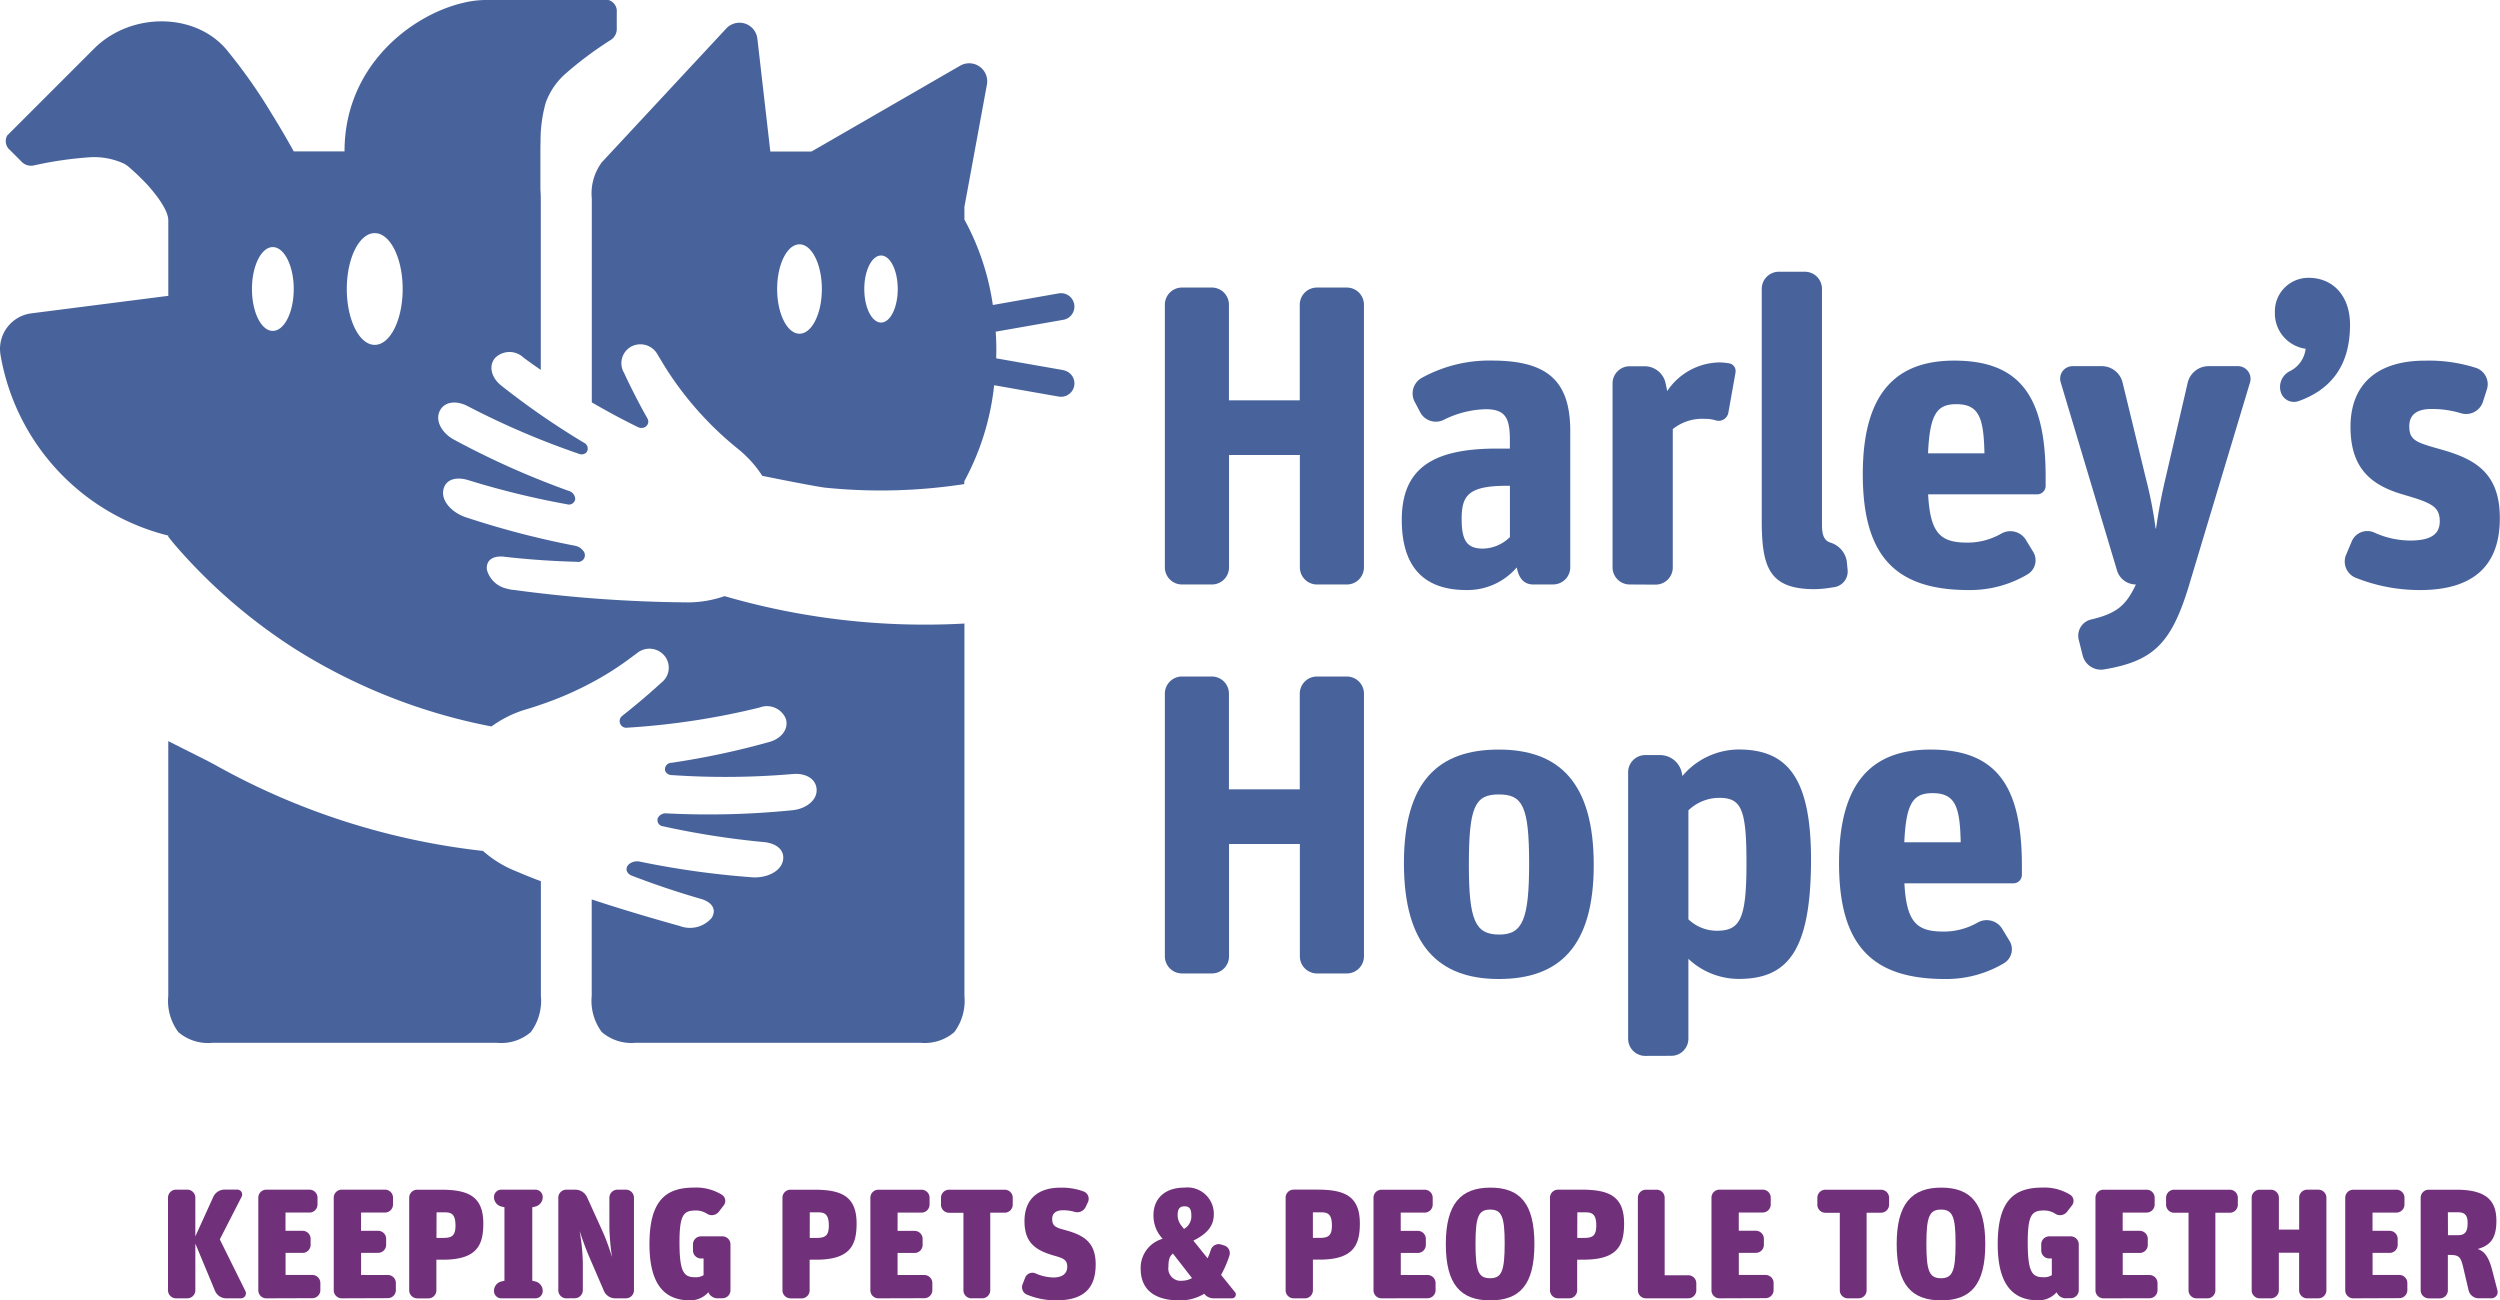
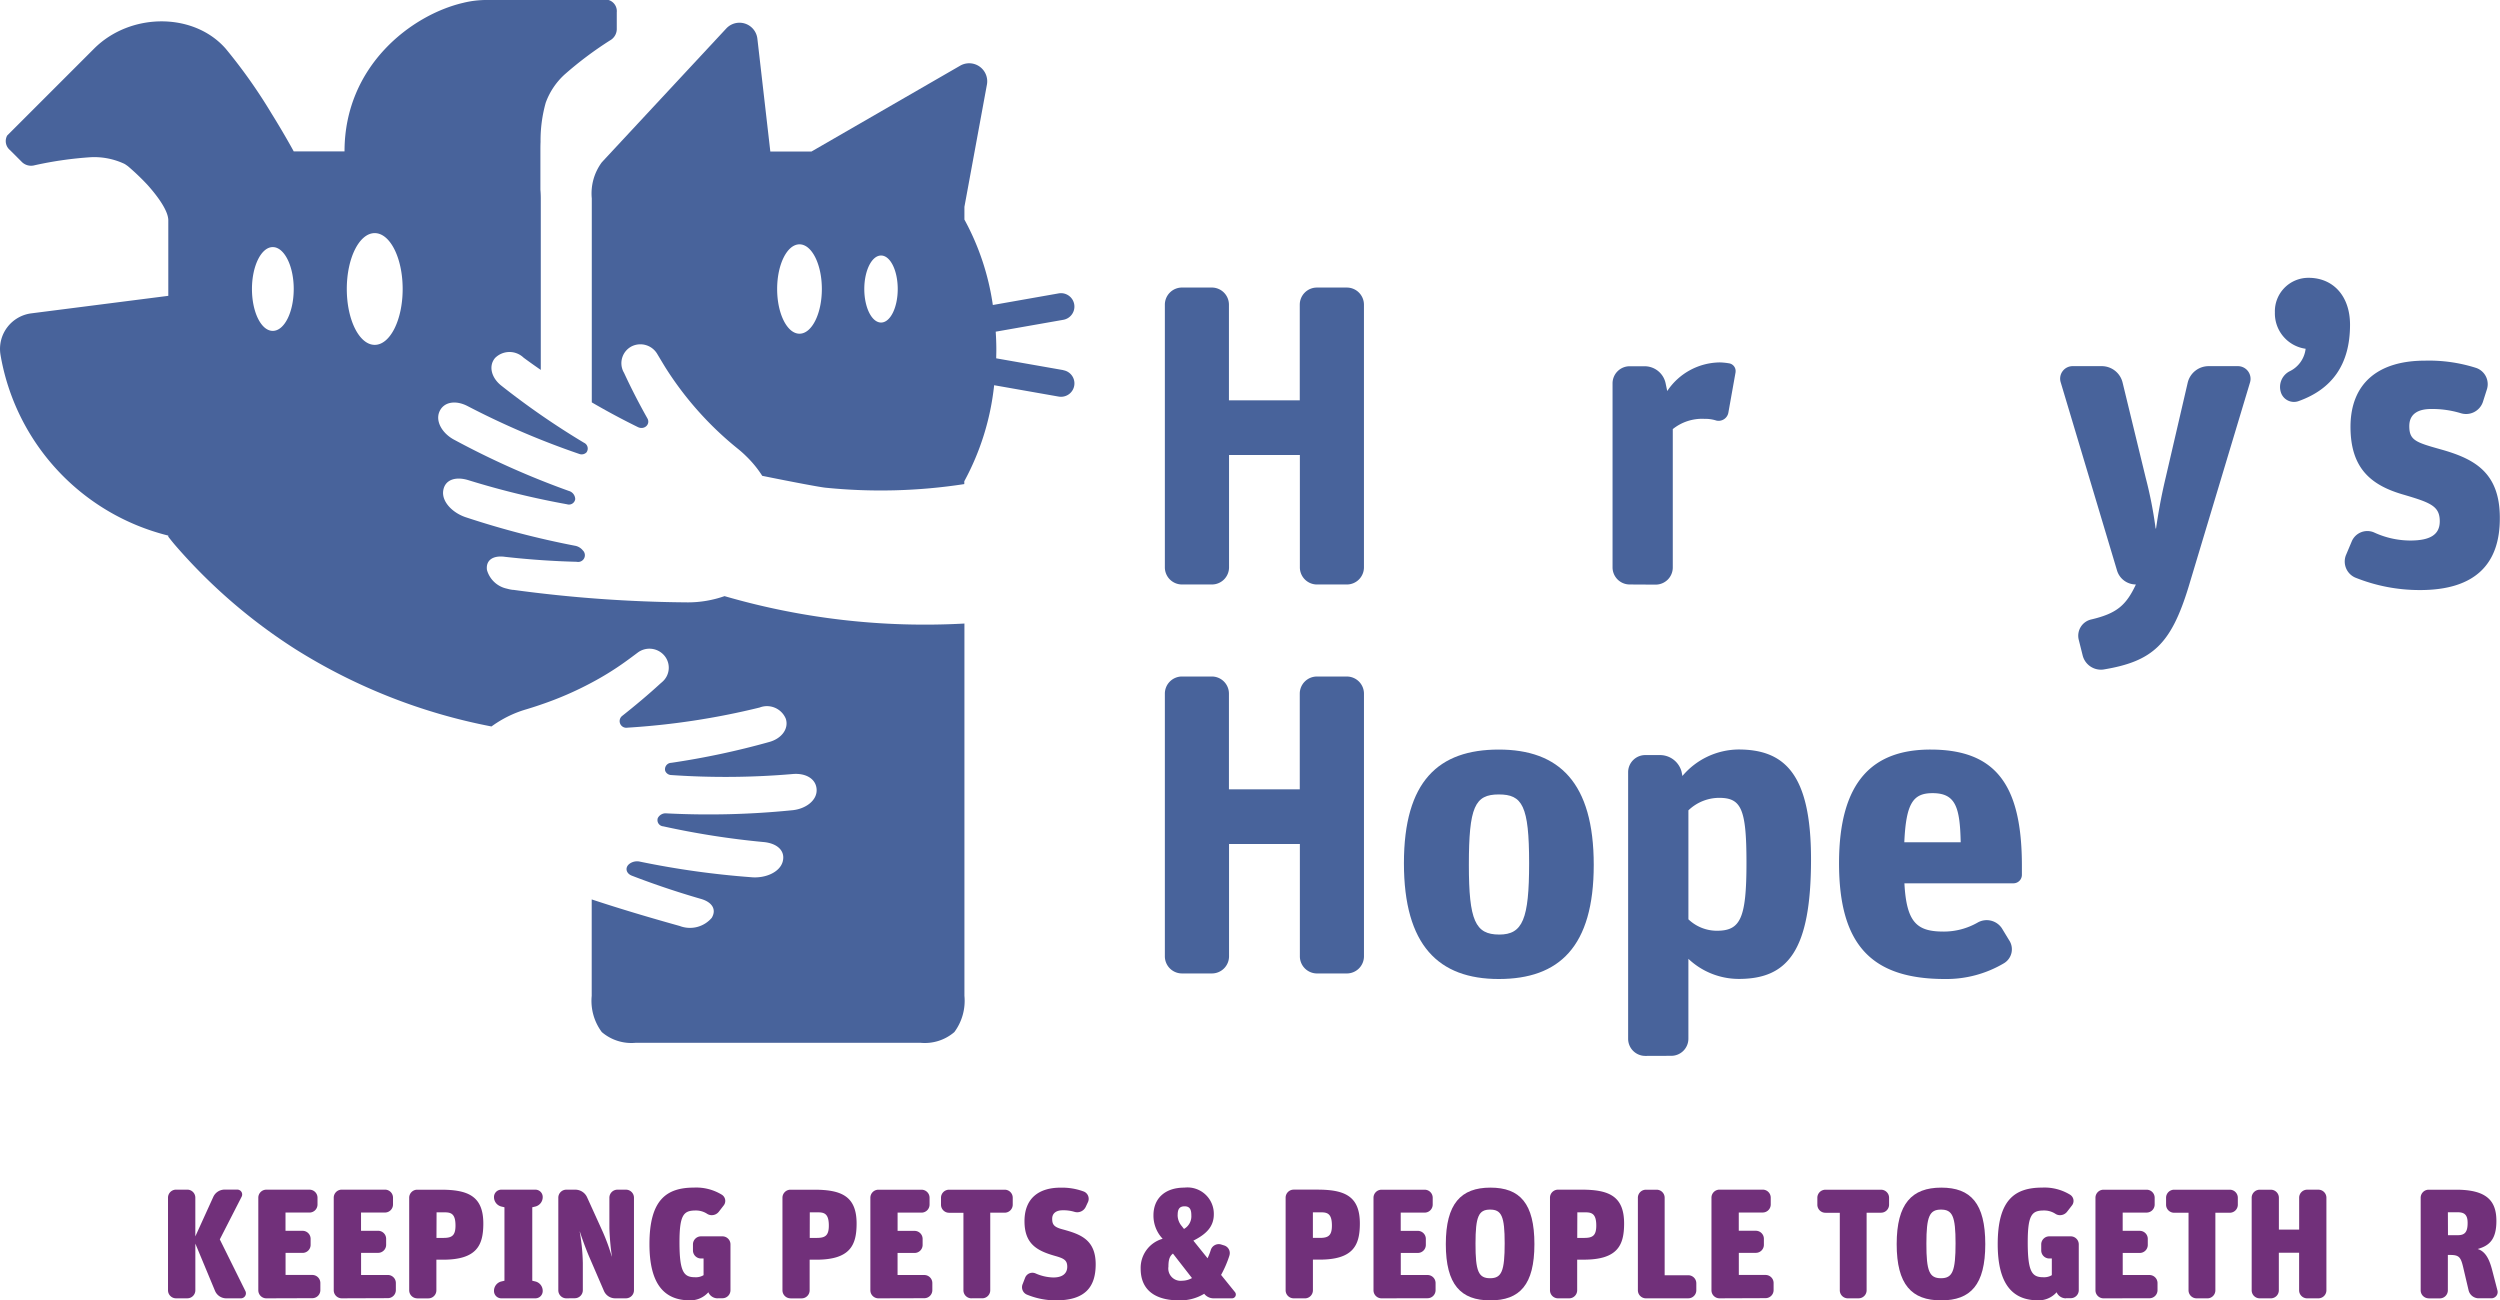
<svg xmlns="http://www.w3.org/2000/svg" width="252.189" height="131.177" viewBox="0 0 252.189 131.177">
  <defs>
    <style>.a{fill:#48639b;}.b{fill:#71307a;}</style>
  </defs>
  <g transform="translate(-0.013)">
    <g transform="translate(0.013)">
-       <path class="a" d="M112.527,366.808a71.471,71.471,0,0,1-26.886-8.6c-.921-.519-2.967-1.513-4.861-2.478v25.7a5.274,5.274,0,0,0,1.015,3.653,4.588,4.588,0,0,0,3.451,1.08H113.91a4.568,4.568,0,0,0,3.442-1.08,5.308,5.308,0,0,0,1.017-3.653V369.867c-.916-.347-1.816-.714-2.717-1.095A11.282,11.282,0,0,1,112.527,366.808Z" transform="translate(-63.806 -280.97)" />
      <path class="a" d="M73.1,60.135a11.188,11.188,0,0,1-3.7.63A137.427,137.427,0,0,1,51.781,59.5h-.065a3.52,3.52,0,0,1-.555-.116,2.663,2.663,0,0,1-2.024-1.881c-.139-1.009.63-1.5,1.822-1.332q3.65.41,7.232.5a.678.678,0,0,0,.641-1.124s-.015,0-.015-.013a1.307,1.307,0,0,0-.8-.481A88.02,88.02,0,0,1,47.063,52.2c-1.374-.433-2.505-1.578-2.341-2.7S45.983,48.03,47.3,48.45a84.493,84.493,0,0,0,9.911,2.419.639.639,0,0,0,.828-.517v-.015a.88.88,0,0,0-.647-.815,83.951,83.951,0,0,1-11.5-5.128c-1.238-.63-1.988-1.873-1.549-2.875s1.65-1.166,2.825-.561a81.521,81.521,0,0,0,11.281,4.834.681.681,0,0,0,.719-.151h0a.644.644,0,0,0-.246-.979,78.651,78.651,0,0,1-8.306-5.735c-1.015-.778-1.362-1.988-.662-2.816a2.056,2.056,0,0,1,2.881-.027q.855.63,1.73,1.232V20.005c0-.311-.015-.6-.038-.872V15.3c0-.338,0-.668.015-.979a14.117,14.117,0,0,1,.519-3.955,7.148,7.148,0,0,1,1.891-2.837,36.724,36.724,0,0,1,4.594-3.451A1.322,1.322,0,0,0,62.23,2.86V1.24A1.174,1.174,0,0,0,61.4,0H49c-.244,0-.49.015-.748.036a9.71,9.71,0,0,0-1.519.252C41.546,1.5,34.767,6.62,34.767,15.272H29.643s-.908-1.681-2.226-3.8a53.43,53.43,0,0,0-4.638-6.563c-3.224-3.68-9.611-3.665-13.278,0L.736,13.673a1.176,1.176,0,0,0,.288,1.471l1.145,1.145a1.328,1.328,0,0,0,1.341.38A37.371,37.371,0,0,1,9.2,15.857a7.191,7.191,0,0,1,3.344.662,1.357,1.357,0,0,1,.187.116.185.185,0,0,1,.05.036c.044.027.095.065.151.107A23.85,23.85,0,0,1,14.89,18.65c1.074,1.2,2.089,2.623,2.1,3.56v7.633L3.182,31.608a3.617,3.617,0,0,0-3.14,4.038q.008.061.017.121A22.722,22.722,0,0,0,16.987,54.028v.107c.324.42.576.721.7.866A55.371,55.371,0,0,0,29.809,65.482a57.514,57.514,0,0,0,19.782,7.8,11.592,11.592,0,0,1,2.448-1.362c.347-.137.691-.258,1.038-.359.5-.151,1.007-.311,1.5-.483a33.712,33.712,0,0,0,5.134-2.226,29.516,29.516,0,0,0,3.348-2.074c.42-.3.841-.614,1.261-.929a1.971,1.971,0,0,1,2.686.258,1.892,1.892,0,0,1-.174,2.669l-.037.031c-.05.05-.107.095-.166.145-1.223,1.124-2.522,2.211-3.852,3.264a.671.671,0,0,0,.54,1.187,74.964,74.964,0,0,0,13.32-2.03,2.053,2.053,0,0,1,2.644,1.131c.332,1.03-.454,2.018-1.681,2.347a79.345,79.345,0,0,1-9.878,2.1.646.646,0,0,0-.605.813h0a.674.674,0,0,0,.614.42A79.3,79.3,0,0,0,80,78.079c1.318-.107,2.362.5,2.392,1.6s-1.154,1.961-2.543,2.062a83.884,83.884,0,0,1-12.578.309.887.887,0,0,0-.914.5v.015a.629.629,0,0,0,.561.792A83.087,83.087,0,0,0,77,84.938c1.383.113,2.255.864,1.973,1.959s-1.765,1.73-3.2,1.591a87.218,87.218,0,0,1-11.208-1.57,1.3,1.3,0,0,0-.929.137.028.028,0,0,0-.023.015c-.591.347-.511,1.03.166,1.276q3.337,1.286,6.872,2.312c1.16.309,1.681,1.051,1.16,1.929a2.887,2.887,0,0,1-3.152.851l-.057-.023c-3.012-.841-5.987-1.721-8.9-2.686v9.728a5.266,5.266,0,0,0,1.017,3.653,4.588,4.588,0,0,0,3.451,1.08H92.84a4.572,4.572,0,0,0,3.445-1.08,5.3,5.3,0,0,0,1.015-3.653V62.9A72.411,72.411,0,0,1,73.1,60.135ZM27.529,33.378c-1.166,0-2.1-1.891-2.1-4.226s.946-4.226,2.1-4.226,2.114,1.891,2.114,4.226S28.7,33.378,27.529,33.378Zm10.285,1.41c-1.557,0-2.818-2.522-2.818-5.636s1.261-5.636,2.818-5.636,2.818,2.522,2.818,5.636-1.261,5.636-2.818,5.636Z" transform="translate(-0.013)" />
      <path class="a" d="M331.644,45.947l-6.778-1.19c0-.267.013-.534.013-.807q0-.952-.063-1.881l6.828-1.2a1.353,1.353,0,0,0-.469-2.665l-6.649,1.173a25.527,25.527,0,0,0-2.867-8.617V29.477l2.27-12.332a1.82,1.82,0,0,0-2.7-1.908l-15,8.659h-4.149l-1.305-11.376a1.818,1.818,0,0,0-3.14-1.036L285.087,24.975a5.28,5.28,0,0,0-1.017,3.653V49.2q2.282,1.33,4.647,2.492c.656.324,1.3-.288.958-.885q-1.261-2.238-2.312-4.5a1.7,1.7,0,0,0-.1-.193,1.914,1.914,0,0,1,.841-2.572,1.977,1.977,0,0,1,2.585.8c.267.446.534.893.807,1.339a33.467,33.467,0,0,0,7.37,8.249c.282.231.555.475.813.733a10.878,10.878,0,0,1,1.585,1.946c2.976.605,5.863,1.152,6.4,1.2a55.4,55.4,0,0,0,13.982-.366v-.286a26.037,26.037,0,0,0,3.012-9.688l6.5,1.145a1.524,1.524,0,0,0,.238.021,1.349,1.349,0,0,0,.231-2.68Zm-26.621-3.674c-1.244,0-2.255-2.018-2.255-4.508s1.011-4.508,2.255-4.508,2.255,2.018,2.255,4.508S306.267,42.273,305.023,42.273Zm8.228-1.126c-.935,0-1.692-1.515-1.692-3.381s.757-3.381,1.692-3.381,1.681,1.513,1.681,3.381-.748,3.381-1.681,3.381Z" transform="translate(-224.373 -8.61)" />
      <path class="b" d="M81.477,581.968a.811.811,0,0,1-.818-.8v-9.339a.811.811,0,0,1,.8-.824H82.6a.811.811,0,0,1,.815.807v3.911l1.809-3.98A1.261,1.261,0,0,1,86.37,571h1.274a.492.492,0,0,1,.439.723l-2.2,4.3,2.579,5.206a.508.508,0,0,1-.456.74H86.534a1.231,1.231,0,0,1-1.133-.754l-1.984-4.766v4.7a.811.811,0,0,1-.8.818H81.477Z" transform="translate(-63.711 -450.999)" />
      <path class="b" d="M124.815,581.992a.811.811,0,0,1-.815-.807v-9.337a.811.811,0,0,1,.8-.817h4.352a.811.811,0,0,1,.82.8v.691a.813.813,0,0,1-.809.818h-2.419v1.841h1.715a.811.811,0,0,1,.818.8v.609a.811.811,0,0,1-.8.818h-1.728v2.226h2.69a.813.813,0,0,1,.82.807v.719a.813.813,0,0,1-.809.817h-.01Z" transform="translate(-97.943 -451.022)" />
      <path class="b" d="M161.027,581.968a.811.811,0,0,1-.818-.8v-9.339a.811.811,0,0,1,.8-.824h4.359a.811.811,0,0,1,.82.8v.691a.813.813,0,0,1-.809.818h-2.417v1.841h1.715a.811.811,0,0,1,.818.8v.609a.811.811,0,0,1-.8.817h-1.728v2.232h2.69a.811.811,0,0,1,.818.8v.721a.811.811,0,0,1-.8.817h-.013Z" transform="translate(-126.543 -450.999)" />
      <path class="b" d="M197.247,581.992a.811.811,0,0,1-.818-.8v-9.34a.811.811,0,0,1,.8-.818h2.4c2.732,0,4.277.643,4.277,3.413,0,2.2-.66,3.648-4.073,3.648h-.662v3.083a.811.811,0,0,1-.8.818h-1.129Zm1.933-6.095h.694c.841,0,1.225-.21,1.225-1.242,0-1.133-.393-1.337-1.068-1.337h-.841Z" transform="translate(-155.151 -451.022)" />
      <path class="b" d="M237.87,581.992a.74.74,0,0,1-.74-.74h0v-.029a.973.973,0,0,1,.725-.929l.33-.078v-7.41l-.33-.078a.977.977,0,0,1-.725-.929v-.031a.74.74,0,0,1,.74-.738h3.436a.738.738,0,0,1,.738.738h0v.031a.975.975,0,0,1-.723.929l-.33.078v7.41l.33.078a.971.971,0,0,1,.723.929v.029a.737.737,0,0,1-.736.74H237.87Z" transform="translate(-187.298 -451.022)" />
      <path class="b" d="M268.811,581.992a.811.811,0,0,1-.811-.811v-9.333a.811.811,0,0,1,.8-.817h.925a1.309,1.309,0,0,1,1.164.738l1.6,3.524a20.27,20.27,0,0,1,.9,2.469h.015a26.158,26.158,0,0,1-.252-2.831v-3.083a.813.813,0,0,1,.809-.817h.851a.811.811,0,0,1,.82.8v9.342a.811.811,0,0,1-.8.818h-1.1a1.236,1.236,0,0,1-1.133-.754l-1.526-3.539c-.33-.786-.677-1.746-.9-2.438h-.015a20.286,20.286,0,0,1,.315,3.152v2.753a.811.811,0,0,1-.8.817h-.015Z" transform="translate(-211.68 -451.022)" />
      <path class="b" d="M318.622,581.234a1.02,1.02,0,0,1-.927-.6v-.017a2.427,2.427,0,0,1-1.856.82c-2.564,0-4.09-1.589-4.09-5.674,0-4.468,1.715-5.7,4.5-5.7a4.951,4.951,0,0,1,2.785.708.737.737,0,0,1,.26,1.01.707.707,0,0,1-.05.074l-.488.63a.908.908,0,0,1-.723.361.859.859,0,0,1-.473-.143,2.056,2.056,0,0,0-1.147-.33c-1.211,0-1.635.42-1.635,3.209,0,3.052.456,3.524,1.589,3.524a1.469,1.469,0,0,0,.841-.21v-1.681h-.252a.813.813,0,0,1-.818-.809v-.607a.811.811,0,0,1,.8-.818h2.169a.811.811,0,0,1,.815.807v4.619a.811.811,0,0,1-.8.818h-.5Z" transform="translate(-246.235 -450.264)" />
      <path class="b" d="M376.4,581.992a.811.811,0,0,1-.818-.8v-9.34a.811.811,0,0,1,.8-.818h2.4c2.732,0,4.279.643,4.279,3.413,0,2.2-.662,3.648-4.075,3.648h-.662v3.083a.811.811,0,0,1-.8.818H376.4Zm1.933-6.095h.7c.841,0,1.227-.21,1.227-1.242,0-1.133-.4-1.337-1.07-1.337h-.851Z" transform="translate(-296.651 -451.022)" />
      <path class="b" d="M418.607,581.992a.811.811,0,0,1-.818-.8v-9.339a.811.811,0,0,1,.8-.818h4.352a.813.813,0,0,1,.82.807v.687a.815.815,0,0,1-.813.818h-2.413v1.841h1.707a.811.811,0,0,1,.818.8v.609a.811.811,0,0,1-.8.817h-1.728v2.226h2.69a.811.811,0,0,1,.818.8v.721a.811.811,0,0,1-.8.818h-.013Z" transform="translate(-329.99 -451.022)" />
      <path class="b" d="M454.763,581.992a.811.811,0,0,1-.818-.8v-7.831H452.5a.814.814,0,0,1-.818-.809v-.7a.813.813,0,0,1,.809-.818H458.1a.811.811,0,0,1,.818.8v.7a.811.811,0,0,1-.8.818H456.65v7.818a.811.811,0,0,1-.8.818h-1.082Z" transform="translate(-356.758 -451.022)" />
      <path class="b" d="M493.993,581.43a7.672,7.672,0,0,1-2.894-.568.811.811,0,0,1-.472-1.046c0-.013.01-.026.016-.039l.25-.645a.79.79,0,0,1,1.032-.428l.019.008a4.654,4.654,0,0,0,1.793.408c.944,0,1.4-.42,1.4-1.084s-.347-.841-1.213-1.086c-1.824-.517-3.1-1.194-3.1-3.508,0-2.375,1.526-3.381,3.619-3.381a6.273,6.273,0,0,1,2.375.393.794.794,0,0,1,.42,1.038L497,572a.948.948,0,0,1-1.133.5,3.836,3.836,0,0,0-1.179-.158c-.723,0-1.07.347-1.07.851,0,.582.174.841,1.038,1.07,1.795.488,3.35,1.021,3.35,3.539C498,580.076,496.95,581.43,493.993,581.43Z" transform="translate(-387.478 -450.254)" />
      <path class="b" d="M551.4,581.424c-2.36,0-3.886-.992-3.886-3.194a3.045,3.045,0,0,1,2.219-3.02,3.383,3.383,0,0,1-.929-2.375c0-1.637,1.1-2.785,3.115-2.785a2.661,2.661,0,0,1,2.974,2.69c0,1.29-.82,2.03-2.062,2.658l1.431,1.778a6.4,6.4,0,0,0,.33-.851.841.841,0,0,1,1.051-.534l.3.094a.805.805,0,0,1,.523,1.011l0,.012a10.991,10.991,0,0,1-.841,1.948l1.4,1.732a.385.385,0,0,1-.3.63h-1.873a1.192,1.192,0,0,1-.912-.439l-.015-.023A4.646,4.646,0,0,1,551.4,581.424Zm.284-1.982a2.063,2.063,0,0,0,1.007-.269l-1.921-2.469c-.347.267-.456.645-.456,1.322a1.24,1.24,0,0,0,1.377,1.416Zm-.441-6.654a1.7,1.7,0,0,0,.42,1.148l.221.284a1.469,1.469,0,0,0,.74-1.385c0-.551-.141-.9-.677-.9s-.7.315-.7.851Z" transform="translate(-432.448 -450.248)" />
      <path class="b" d="M617.927,581.968a.811.811,0,0,1-.818-.8v-9.34a.811.811,0,0,1,.8-.824h2.411c2.732,0,4.277.643,4.277,3.413,0,2.2-.66,3.648-4.073,3.648h-.662v3.089a.811.811,0,0,1-.8.818h-1.128Zm1.933-6.095h.693c.841,0,1.225-.21,1.225-1.242,0-1.133-.393-1.337-1.068-1.337h-.851Z" transform="translate(-487.421 -450.999)" />
      <path class="b" d="M660.1,581.992a.811.811,0,0,1-.818-.8v-9.339a.811.811,0,0,1,.8-.817h4.352a.811.811,0,0,1,.82.8v.691a.813.813,0,0,1-.809.818h-2.417v1.841h1.715a.811.811,0,0,1,.818.8v.609a.811.811,0,0,1-.8.818h-1.727v2.226h2.69a.813.813,0,0,1,.82.807v.719a.813.813,0,0,1-.809.817h-.01Z" transform="translate(-520.729 -451.022)" />
      <path class="b" d="M698.483,581.44c-2.974,0-4.483-1.589-4.483-5.674s1.526-5.7,4.5-5.7,4.436,1.589,4.436,5.7S701.454,581.44,698.483,581.44Zm-.017-2.234c1.164,0,1.471-.708,1.471-3.524,0-2.732-.315-3.4-1.471-3.4s-1.471.691-1.471,3.428C696.988,578.512,697.3,579.206,698.466,579.206Z" transform="translate(-548.152 -450.264)" />
      <path class="b" d="M744.815,581.992a.811.811,0,0,1-.815-.807v-9.337a.811.811,0,0,1,.8-.818h2.4c2.732,0,4.277.643,4.277,3.413,0,2.2-.66,3.648-4.073,3.648h-.662v3.083a.811.811,0,0,1-.8.818h-1.131Zm1.934-6.095h.693c.841,0,1.227-.21,1.227-1.242,0-1.133-.4-1.337-1.07-1.337h-.841Z" transform="translate(-587.644 -451.022)" />
      <path class="b" d="M787.008,581.992a.811.811,0,0,1-.818-.8v-9.339a.811.811,0,0,1,.8-.818h1.082a.811.811,0,0,1,.818.8v7.828h2.377a.813.813,0,0,1,.817.809v.7a.811.811,0,0,1-.8.818h-4.277Z" transform="translate(-620.967 -451.022)" />
      <path class="b" d="M822.327,581.968a.811.811,0,0,1-.818-.8v-9.339a.811.811,0,0,1,.8-.824h4.361a.811.811,0,0,1,.818.8v.689a.813.813,0,0,1-.809.818h-2.415v1.841h1.715a.811.811,0,0,1,.818.8v.609a.811.811,0,0,1-.8.818h-1.728v2.232h2.69a.811.811,0,0,1,.818.8v.721a.811.811,0,0,1-.8.817h-.013Z" transform="translate(-648.864 -450.999)" />
      <path class="b" d="M875.413,581.992a.811.811,0,0,1-.818-.8v-7.831H873.15a.813.813,0,0,1-.82-.807v-.7a.813.813,0,0,1,.809-.818h5.609a.811.811,0,0,1,.818.8v.7a.811.811,0,0,1-.8.818H877.3v7.818a.811.811,0,0,1-.8.818h-1.087Z" transform="translate(-689.004 -451.022)" />
      <path class="b" d="M914.895,581.44c-2.974,0-4.485-1.589-4.485-5.674s1.526-5.7,4.5-5.7,4.437,1.589,4.437,5.7S917.866,581.44,914.895,581.44Zm-.017-2.234c1.164,0,1.471-.708,1.471-3.524,0-2.732-.313-3.4-1.471-3.4s-1.471.691-1.471,3.428C913.4,578.512,913.714,579.206,914.878,579.206Z" transform="translate(-719.081 -450.264)" />
      <path class="b" d="M965.782,581.234a1.02,1.02,0,0,1-.927-.6v-.017a2.425,2.425,0,0,1-1.856.82c-2.564,0-4.09-1.589-4.09-5.674,0-4.468,1.715-5.7,4.5-5.7a4.951,4.951,0,0,1,2.785.708.737.737,0,0,1,.26,1.01.712.712,0,0,1-.05.074l-.488.63a.908.908,0,0,1-.723.361.84.84,0,0,1-.471-.143,2.07,2.07,0,0,0-1.15-.33c-1.211,0-1.635.42-1.635,3.209,0,3.052.456,3.524,1.589,3.524a1.47,1.47,0,0,0,.841-.21v-1.681h-.252a.813.813,0,0,1-.817-.809v-.607a.811.811,0,0,1,.8-.818h2.169a.811.811,0,0,1,.818.8v4.621a.811.811,0,0,1-.8.818h-.5Z" transform="translate(-757.388 -450.264)" />
      <path class="b" d="M1006.647,581.992a.811.811,0,0,1-.818-.8v-9.339a.811.811,0,0,1,.8-.818h4.354a.811.811,0,0,1,.818.8v.689a.814.814,0,0,1-.809.818h-2.417v1.841h1.717a.811.811,0,0,1,.815.807v.607a.811.811,0,0,1-.8.817h-1.728v2.226h2.69a.813.813,0,0,1,.82.807v.719a.814.814,0,0,1-.809.818h-.01Z" transform="translate(-794.448 -451.022)" />
      <path class="b" d="M1042.805,581.992a.811.811,0,0,1-.82-.8v-7.833h-1.446a.814.814,0,0,1-.82-.807v-.7a.813.813,0,0,1,.809-.818h5.609a.813.813,0,0,1,.82.807v.7a.813.813,0,0,1-.809.818h-1.456v7.818a.811.811,0,0,1-.8.818h-1.082Z" transform="translate(-821.215 -451.022)" />
      <path class="b" d="M1081.627,581.992a.811.811,0,0,1-.818-.8v-9.339a.811.811,0,0,1,.8-.817h1.127a.811.811,0,0,1,.818.8v3.222h2.045v-3.209a.811.811,0,0,1,.8-.817h1.129a.811.811,0,0,1,.82.8v9.342a.811.811,0,0,1-.805.818h-1.131a.811.811,0,0,1-.818-.8v-3.8h-2.045v3.783a.811.811,0,0,1-.805.818h-1.126Z" transform="translate(-853.67 -451.022)" />
-       <path class="b" d="M1126.527,581.992a.811.811,0,0,1-.818-.8v-9.339a.811.811,0,0,1,.805-.818h4.354a.811.811,0,0,1,.818.8v.689a.813.813,0,0,1-.809.818h-2.415v1.841h1.721a.811.811,0,0,1,.818.8v.609a.811.811,0,0,1-.805.817h-1.728v2.226h2.69a.811.811,0,0,1,.818.8v.721a.811.811,0,0,1-.8.818h-.013Z" transform="translate(-889.133 -451.022)" />
-       <path class="b" d="M1162.747,581.992a.811.811,0,0,1-.818-.8v-9.34a.811.811,0,0,1,.8-.818h2.782c3.129,0,4.056,1.162,4.056,3.152,0,1.856-.706,2.5-1.891,2.831.771.235,1.164.992,1.448,2.062l.551,2.123a.631.631,0,0,1-.614.786h-1.29a1.051,1.051,0,0,1-1.007-.8l-.551-2.345c-.235-.99-.41-1.227-1.29-1.227h-.252v3.564a.813.813,0,0,1-.809.818h-1.12Zm1.936-6.37h1.007c.738,0,.975-.378.975-1.242,0-.8-.315-1.07-.992-1.07h-1Z" transform="translate(-917.742 -451.022)" />
+       <path class="b" d="M1162.747,581.992a.811.811,0,0,1-.818-.8v-9.34a.811.811,0,0,1,.8-.818h2.782c3.129,0,4.056,1.162,4.056,3.152,0,1.856-.706,2.5-1.891,2.831.771.235,1.164.992,1.448,2.062l.551,2.123a.631.631,0,0,1-.614.786h-1.29a1.051,1.051,0,0,1-1.007-.8l-.551-2.345c-.235-.99-.41-1.227-1.29-1.227h-.252v3.564a.813.813,0,0,1-.809.818h-1.12Zm1.936-6.37h1.007c.738,0,.975-.378.975-1.242,0-.8-.315-1.07-.992-1.07h-1" transform="translate(-917.742 -451.022)" />
      <path class="a" d="M560.863,167.974a1.728,1.728,0,0,1-1.723-1.723V139.743a1.728,1.728,0,0,1,1.723-1.723h3.016a1.73,1.73,0,0,1,1.725,1.723V149.4h7.145v-9.655a1.728,1.728,0,0,1,1.723-1.723H577.5a1.728,1.728,0,0,1,1.723,1.723v26.507a1.727,1.727,0,0,1-1.723,1.723h-3.018a1.728,1.728,0,0,1-1.723-1.723V154.915h-7.145v11.336a1.729,1.729,0,0,1-1.725,1.723Z" transform="translate(-441.634 -109.014)" />
-       <path class="a" d="M686.142,195.665c-.95,0-1.471-.6-1.681-1.723a6.55,6.55,0,0,1-5.086,2.284c-4.623,0-6.515-2.715-6.515-7.07,0-5.128,3.016-7.2,9.569-7.2h1.335v-.82c0-2.2-.387-3.152-2.455-3.152a10.008,10.008,0,0,0-4.224,1.076,1.786,1.786,0,0,1-2.371-.775l-.563-1.07a1.8,1.8,0,0,1,.689-2.371,14.083,14.083,0,0,1,7.087-1.767c5.517,0,7.929,1.94,7.929,7.112v13.749a1.728,1.728,0,0,1-1.723,1.723Zm-5.088-3.621a3.962,3.962,0,0,0,2.715-1.162V185.71h-.3c-3.922,0-4.569.99-4.569,3.363,0,2.2.561,2.972,2.154,2.972Z" transform="translate(-531.455 -136.705)" />
      <path class="a" d="M775.755,196.361a1.729,1.729,0,0,1-1.725-1.723V176.07a1.727,1.727,0,0,1,1.725-1.723h1.507a2.165,2.165,0,0,1,2.112,1.681l.172.82a6.45,6.45,0,0,1,5.3-2.888,6.239,6.239,0,0,1,.9.086.788.788,0,0,1,.694.872c0,.011,0,.021,0,.031l-.731,4.1a1,1,0,0,1-1.175.783l-.034-.007a3.685,3.685,0,0,0-1.206-.172,4.718,4.718,0,0,0-3.188,1.034v13.965a1.729,1.729,0,0,1-1.725,1.723Z" transform="translate(-611.363 -137.401)" />
-       <path class="a" d="M850.984,162.452c-4.567,0-5.344-2.154-5.344-6.935V132.153a1.73,1.73,0,0,1,1.725-1.723h2.629a1.728,1.728,0,0,1,1.723,1.723v23.826c0,.992.21,1.553.82,1.767a2.37,2.37,0,0,1,1.681,1.891l.084.862a1.6,1.6,0,0,1-1.471,1.765A11.52,11.52,0,0,1,850.984,162.452Z" transform="translate(-667.923 -103.019)" />
-       <path class="a" d="M904.829,196.235c-7.37,0-10.689-3.4-10.689-11.681,0-8.318,3.447-11.464,9.224-11.464,6.637,0,9.222,3.619,9.222,11.723v.906a.857.857,0,0,1-.82.862H900.731c.21,4.008,1.295,4.869,3.966,4.869a6.869,6.869,0,0,0,3.4-.9,1.841,1.841,0,0,1,2.457.559l.733,1.206a1.643,1.643,0,0,1-.443,2.282c-.024.016-.049.032-.074.047A11.372,11.372,0,0,1,904.829,196.235Zm-1.261-18.75c-1.94,0-2.671.99-2.846,4.956h5.691C906.333,178.907,905.9,177.484,903.568,177.484Z" transform="translate(-706.23 -136.713)" />
      <path class="a" d="M993.253,206.35a1.9,1.9,0,0,1-2.1-1.423l-.4-1.6A1.681,1.681,0,0,1,992,201.306h0c2.587-.605,3.535-1.423,4.525-3.535h-.042a1.982,1.982,0,0,1-1.854-1.379l-5.689-19.007a1.261,1.261,0,0,1,1.206-1.637h2.942a2.167,2.167,0,0,1,2.1,1.681l2.333,9.611a41.614,41.614,0,0,1,.992,5.086h.042c.21-1.421.475-3.06.992-5.214l2.2-9.482a2.166,2.166,0,0,1,2.1-1.681h2.93a1.278,1.278,0,0,1,1.261,1.637l-6.206,20.644C1000.062,203.807,998.209,205.53,993.253,206.35Z" transform="translate(-781.064 -138.813)" />
      <path class="a" d="M1094.3,145.788a1.383,1.383,0,0,1-1.753-.867l-.012-.039a1.776,1.776,0,0,1,.862-2.1,2.879,2.879,0,0,0,1.637-2.284,3.6,3.6,0,0,1-3.1-3.665,3.378,3.378,0,0,1,3.4-3.491c2.457,0,4.18,1.812,4.18,4.741C1099.511,142.081,1097.705,144.581,1094.3,145.788Z" transform="translate(-862.453 -105.317)" />
      <path class="a" d="M1133.075,196.235a17.366,17.366,0,0,1-6.551-1.261,1.768,1.768,0,0,1-.942-2.232l.6-1.423a1.706,1.706,0,0,1,2.237-.9h0a8.772,8.772,0,0,0,3.665.82c2.024,0,2.974-.605,2.974-1.94,0-1.553-.95-1.891-3.751-2.715-3.232-.95-5.254-2.673-5.254-6.811,0-4.394,2.8-6.679,7.5-6.679a15.657,15.657,0,0,1,5.172.733,1.732,1.732,0,0,1,1.076,2.2l-.4,1.255a1.793,1.793,0,0,1-2.2,1.12,9.859,9.859,0,0,0-3.018-.431c-1.337,0-2.2.517-2.2,1.725,0,1.421.647,1.637,3.1,2.326,3.4.948,6.034,2.284,6.034,6.935C1141.135,193.562,1138.678,196.235,1133.075,196.235Z" transform="translate(-888.945 -136.713)" />
      <path class="a" d="M560.863,354.674a1.728,1.728,0,0,1-1.723-1.723V326.443a1.728,1.728,0,0,1,1.723-1.723h3.018a1.728,1.728,0,0,1,1.723,1.723V336.1h7.145v-9.655a1.73,1.73,0,0,1,1.723-1.723H577.5a1.73,1.73,0,0,1,1.725,1.723v26.507a1.73,1.73,0,0,1-1.725,1.723h-3.018a1.73,1.73,0,0,1-1.723-1.723V341.615h-7.145v11.336a1.728,1.728,0,0,1-1.723,1.723Z" transform="translate(-441.634 -256.477)" />
      <path class="a" d="M683.459,382.935c-6.078,0-9.569-3.4-9.569-11.681s3.491-11.464,9.569-11.464,9.579,3.318,9.579,11.637C693.038,379.7,689.534,382.935,683.459,382.935Zm.042-4.483c2.371,0,3.018-1.551,3.018-7.2,0-5.817-.689-6.935-3.06-6.935-2.415,0-3.018,1.25-3.018,7.112,0,5.6.647,7.021,3.06,7.021Z" transform="translate(-532.268 -284.177)" />
      <path class="a" d="M783.233,390.668a1.728,1.728,0,0,1-1.723-1.723v-26.9a1.728,1.728,0,0,1,1.723-1.723h1.509A2.251,2.251,0,0,1,786.9,362l.086.431a7.492,7.492,0,0,1,5.645-2.673c4.655,0,7.328,2.457,7.328,11.075,0,9.268-2.371,12.069-7.284,12.069a7.411,7.411,0,0,1-5.086-2.026v8.06a1.728,1.728,0,0,1-1.723,1.723Zm7.24-12.626c2.371,0,2.974-1.25,2.974-6.853,0-5.431-.517-6.553-2.757-6.553a4.5,4.5,0,0,0-3.1,1.261v10.991a4.155,4.155,0,0,0,2.888,1.154Z" transform="translate(-617.271 -284.153)" />
      <path class="a" d="M893.429,382.935c-7.37,0-10.689-3.4-10.689-11.681,0-8.318,3.449-11.464,9.224-11.464,6.637,0,9.222,3.621,9.222,11.723v.906a.855.855,0,0,1-.818.862H889.335c.21,4.008,1.292,4.869,3.964,4.869a6.883,6.883,0,0,0,3.407-.9,1.841,1.841,0,0,1,2.455.559l.733,1.208a1.641,1.641,0,0,1-.442,2.279c-.024.017-.05.033-.075.048A11.37,11.37,0,0,1,893.429,382.935Zm-1.261-18.748c-1.94,0-2.671.99-2.844,4.956h5.689c-.076-3.533-.509-4.956-2.835-4.956Z" transform="translate(-697.226 -284.177)" />
    </g>
  </g>
</svg>